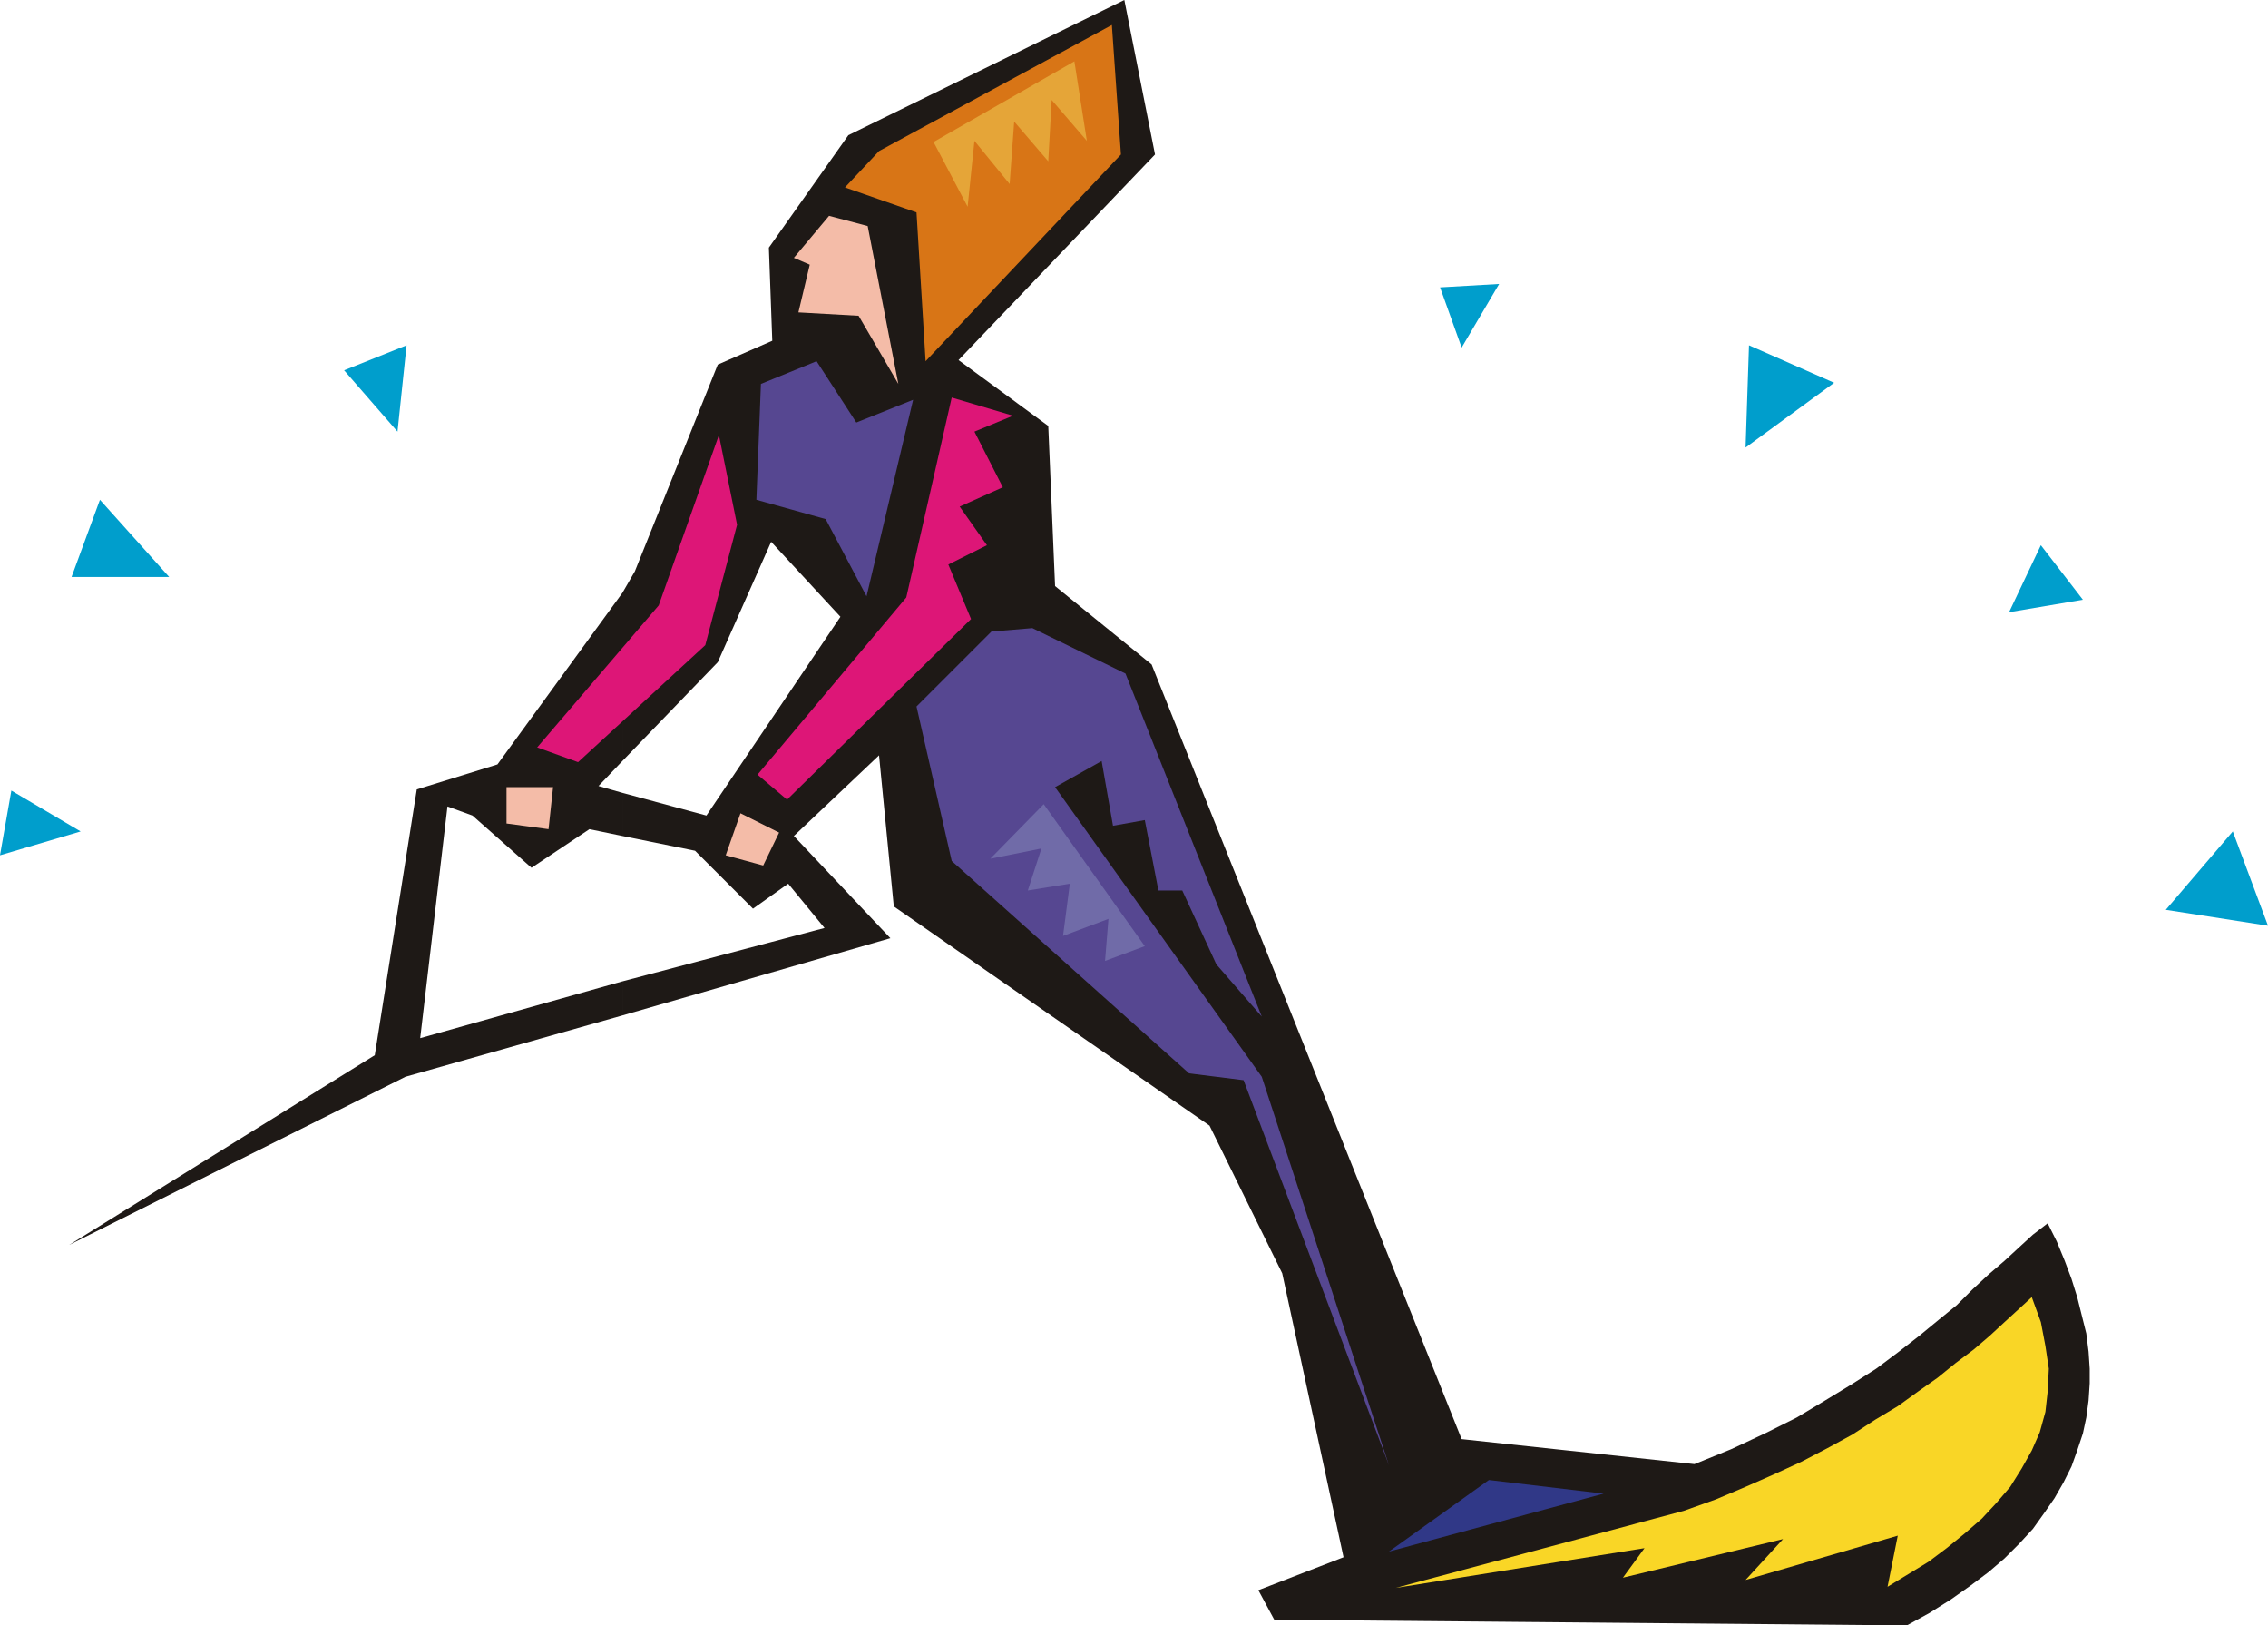
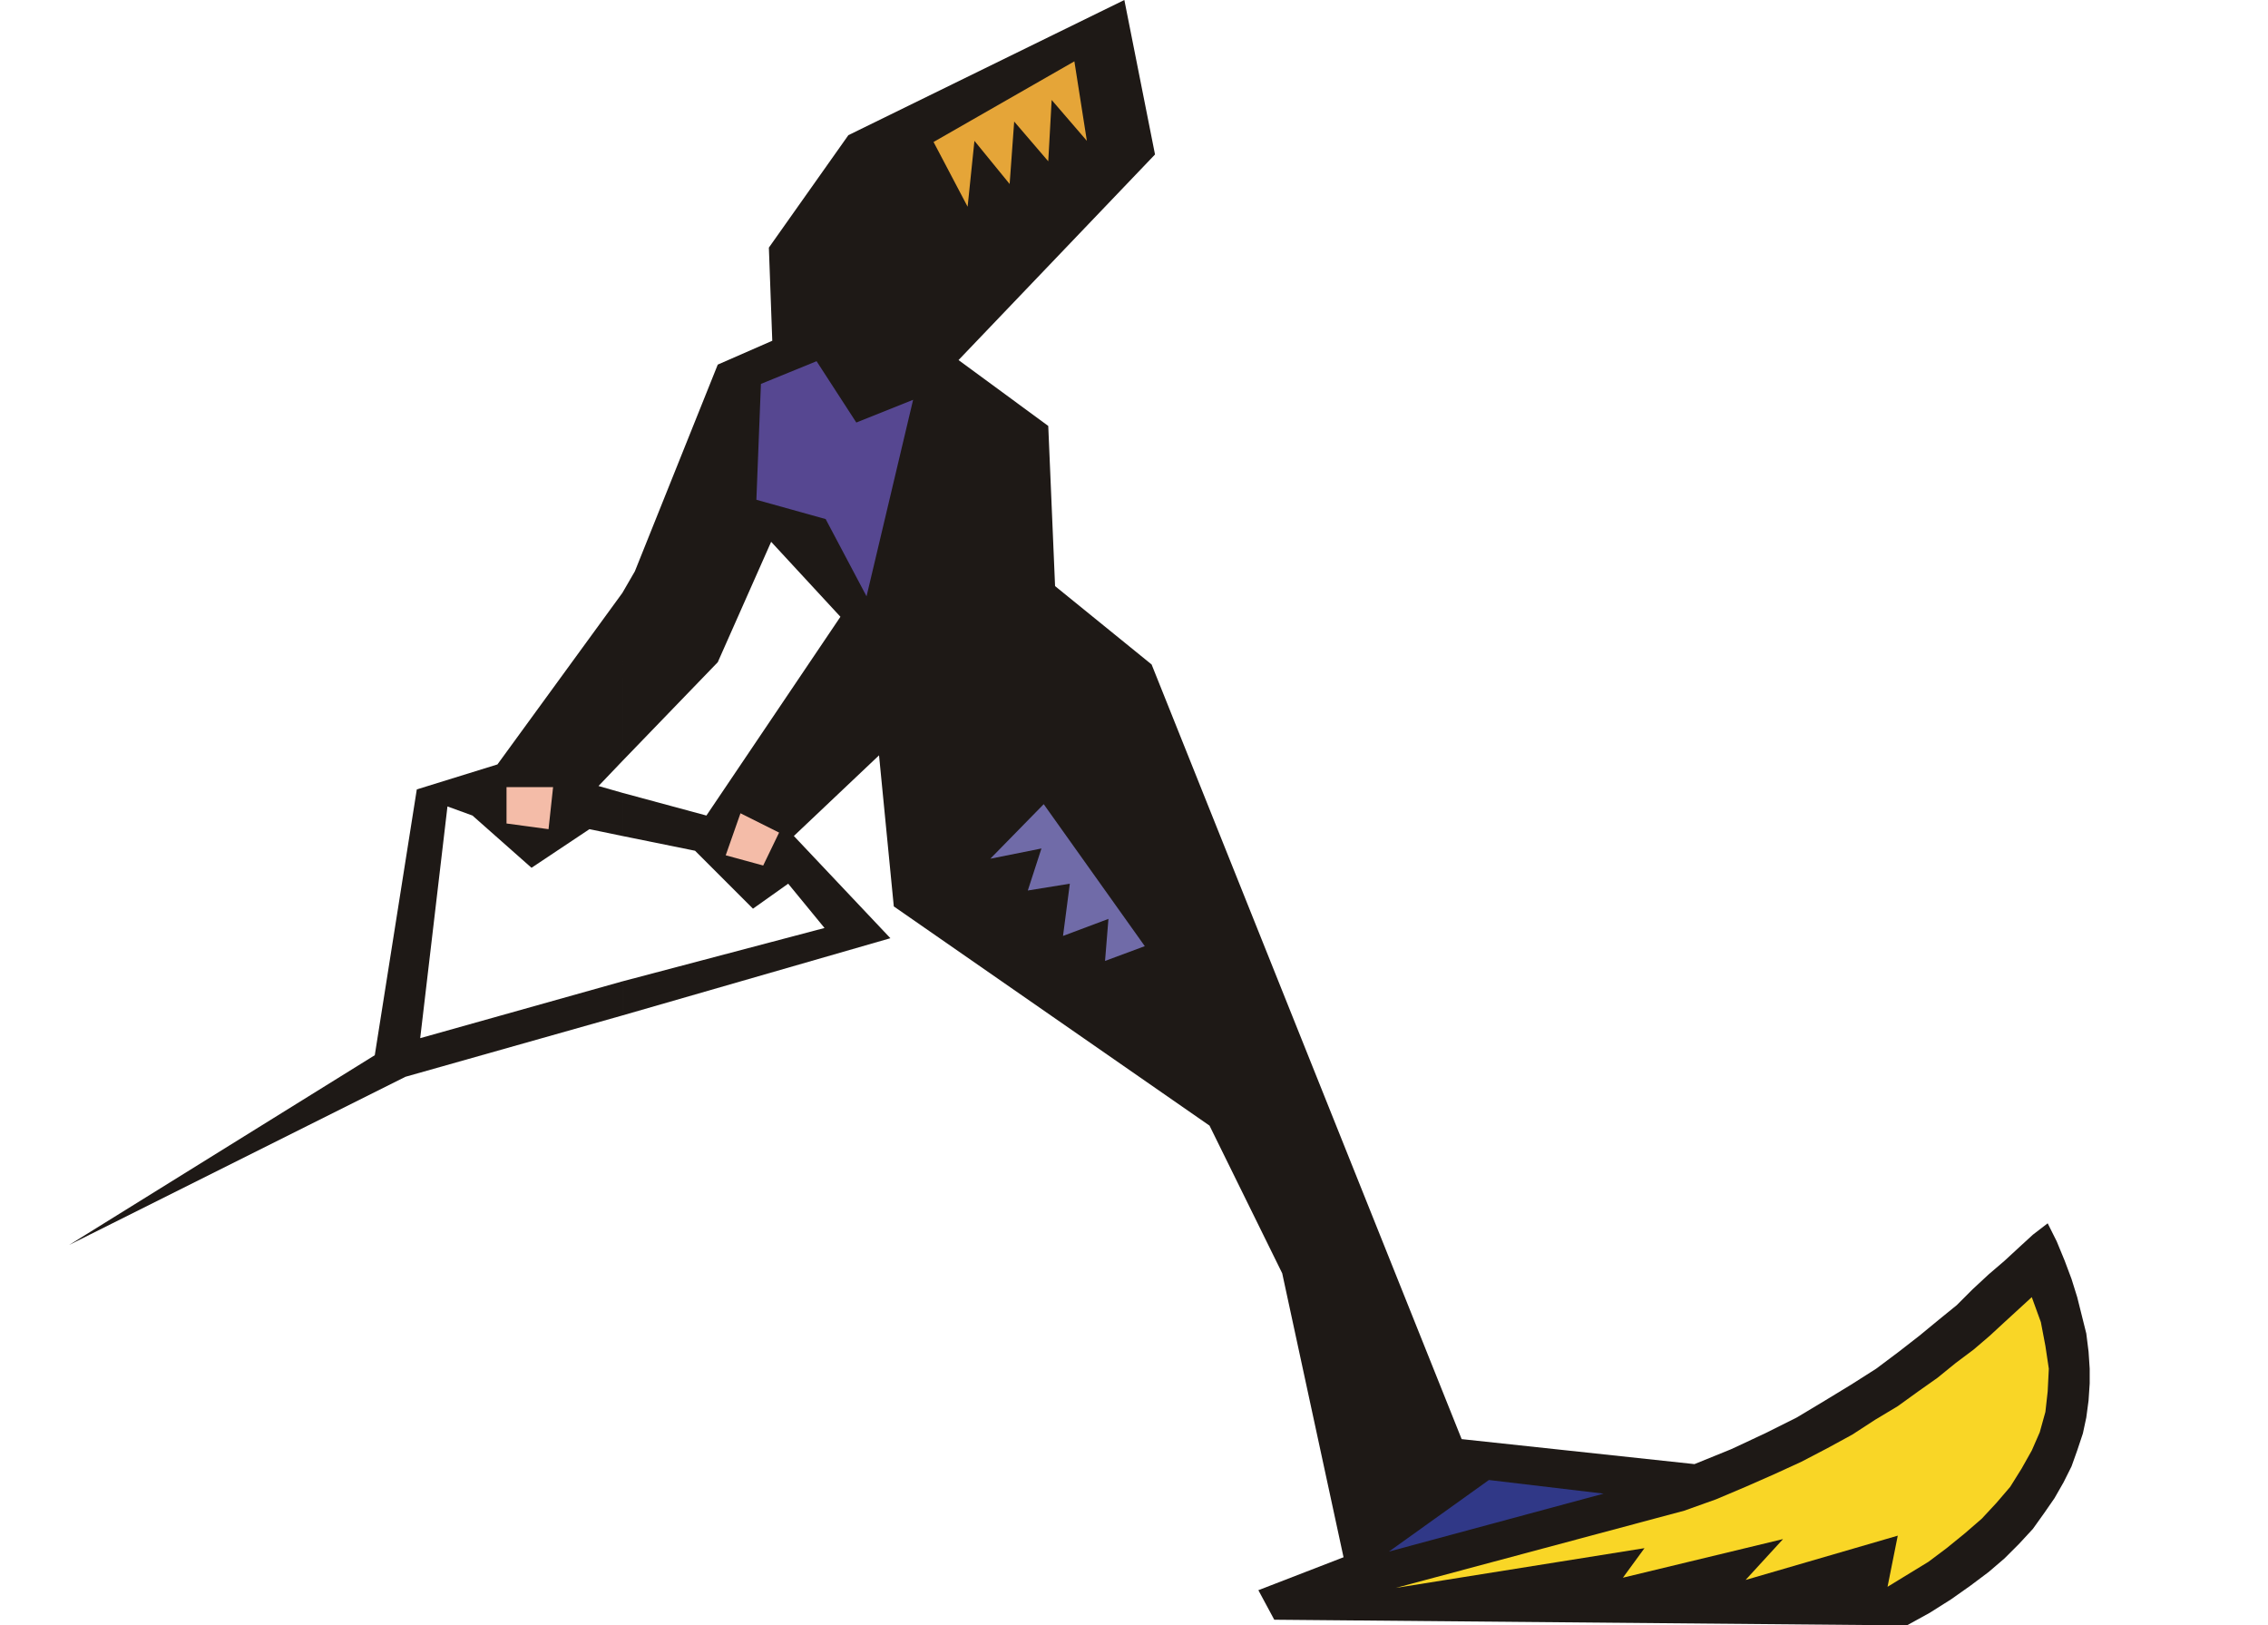
<svg xmlns="http://www.w3.org/2000/svg" fill-rule="evenodd" height="1.431in" preserveAspectRatio="none" stroke-linecap="round" viewBox="0 0 1997 1431" width="1.997in">
  <style>.pen1{stroke:none}.brush5{fill:#564791}.brush7{fill:#f4bca8}</style>
-   <path class="pen1" d="m88 440 61 68H63l25-68zm270-136-8 76-47-54 55-22zM0 753l71-21-61-36-10 57zm1797-273-28 59 65-11-37-48zm-510-174 33-56-52 3 19 53zm679 426-59 69 90 14-31-83zm-426-428-3 90 78-57-75-33z" style="fill:#009ecc" />
  <path class="pen1" d="m1183 1371-54-250-64-130-278-193-13-133-75 71 85 90-236 68v-30l178-47-32-39-31 22-51-51-64-13v-38l74 20 118-175-61-66-47 106-84 87V522l11-19 73-182 48-21-3-82 70-99L990 0l27 136-173 181 79 58 6 141 85 69 273 682 205 22 32-13 30-14 28-14 25-15 23-14 22-14 20-15 18-14 17-14 16-13 14-14 14-13 14-12 13-12 12-11 13-10 8 16 7 17 6 16 5 16 4 16 4 16 2 16 1 15v13l-1 15-2 15-3 14-5 15-5 14-7 14-8 14-9 13-10 14-12 13-13 13-14 12-16 12-17 12-19 12-20 11-557-5-14-26 75-29zM548 894l-191 54-296 148 269-167 37-234 71-22 110-151v148l-21 22 21 6v38l-29-6-51 34-52-46-22-8-24 204 178-50v30z" style="fill:#1e1916" />
  <path class="pen1" style="fill:#f9d626" d="m1662 1397 9-45-134 39 33-36-141 34 19-26-219 35 254-68 28-10 26-11 25-11 24-11 23-12 22-12 20-13 20-12 18-13 17-12 16-13 16-12 14-12 13-12 12-11 12-11 8 22 4 21 3 20-1 20-2 18-5 18-7 16-9 16-10 16-12 14-13 14-15 13-16 13-16 12-18 11-18 11z" />
-   <path class="pen1 brush5" d="m838 758-31-136 66-66 36-3 82 40 120 302-40-46-30-65h-21l-12-62-28 5-10-57-41 23 182 255 112 342-128-339-48-6-209-187z" />
-   <path class="pen1" d="m693 704-26-22 131-156 40-176 54 16-34 14 25 49-38 17 24 34-34 17 20 48-162 159zm-72-136L509 671l-36-13 107-125 53-150 16 79-28 106z" style="fill:#dd1677" />
  <path class="pen1 brush7" d="M446 725v-32h41l-4 37-37-5zm226 37 14-29-34-17-13 37 33 9z" />
  <path class="pen1 brush5" d="m719 318 35 54 50-20-41 173-36-68-61-17 4-102 49-20z" />
-   <path class="pen1" style="fill:#d87516" d="m979 22 8 114-172 182-8-131-63-22 30-32L979 22z" />
-   <path class="pen1 brush7" d="m764 199 27 139-35-60-53-3 10-42-14-6 31-37 34 9z" />
  <path class="pen1" style="fill:#303887" d="m1311 1303-88 63 189-51-101-12z" />
  <path class="pen1" style="fill:#706ba8" d="m1008 833-35 13 3-37-40 15 6-46-37 6 12-37-45 9 47-48 89 125z" />
  <path class="pen1" style="fill:#e5a538" d="m946 54 11 70-31-36-3 54-30-35-4 55-31-38-6 58-30-57 124-71z" />
</svg>